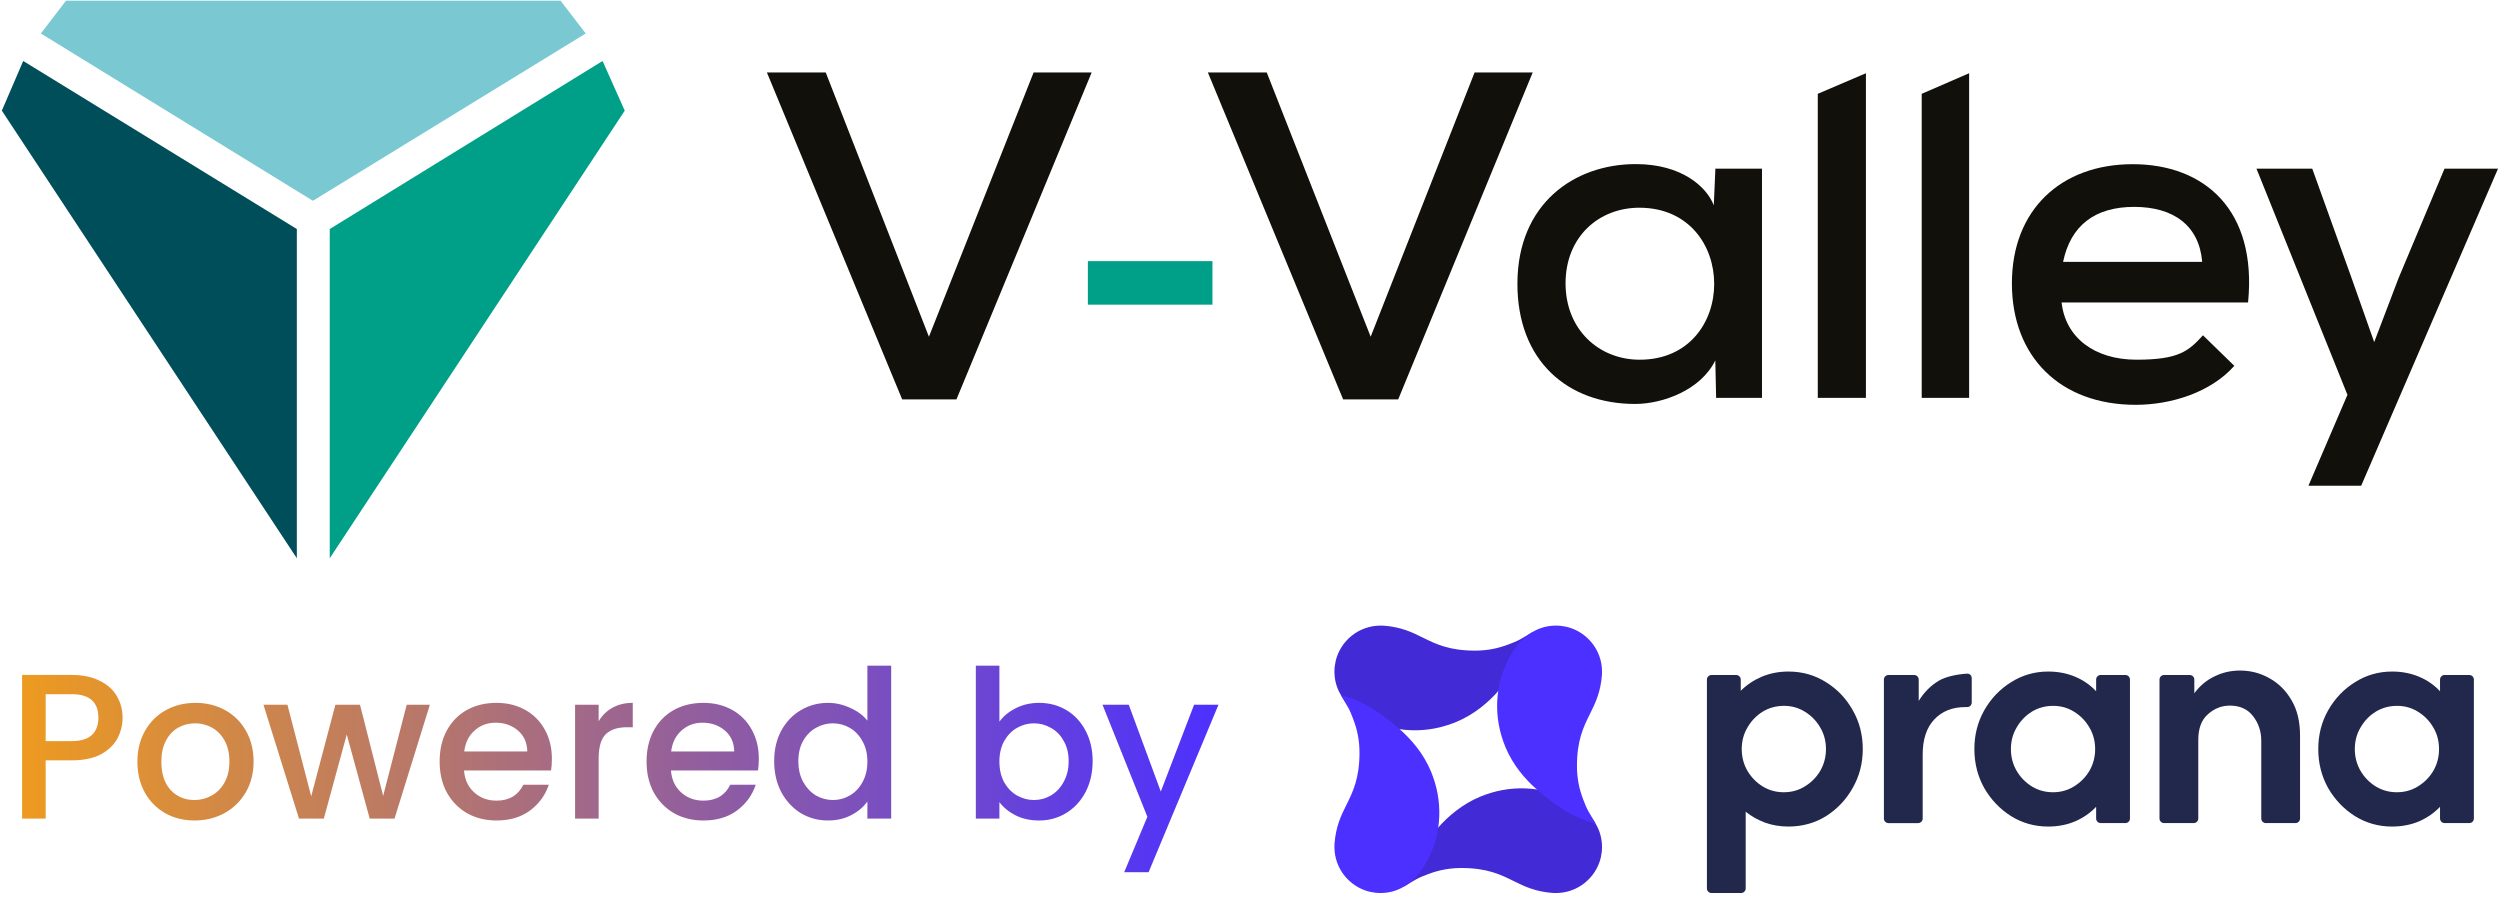
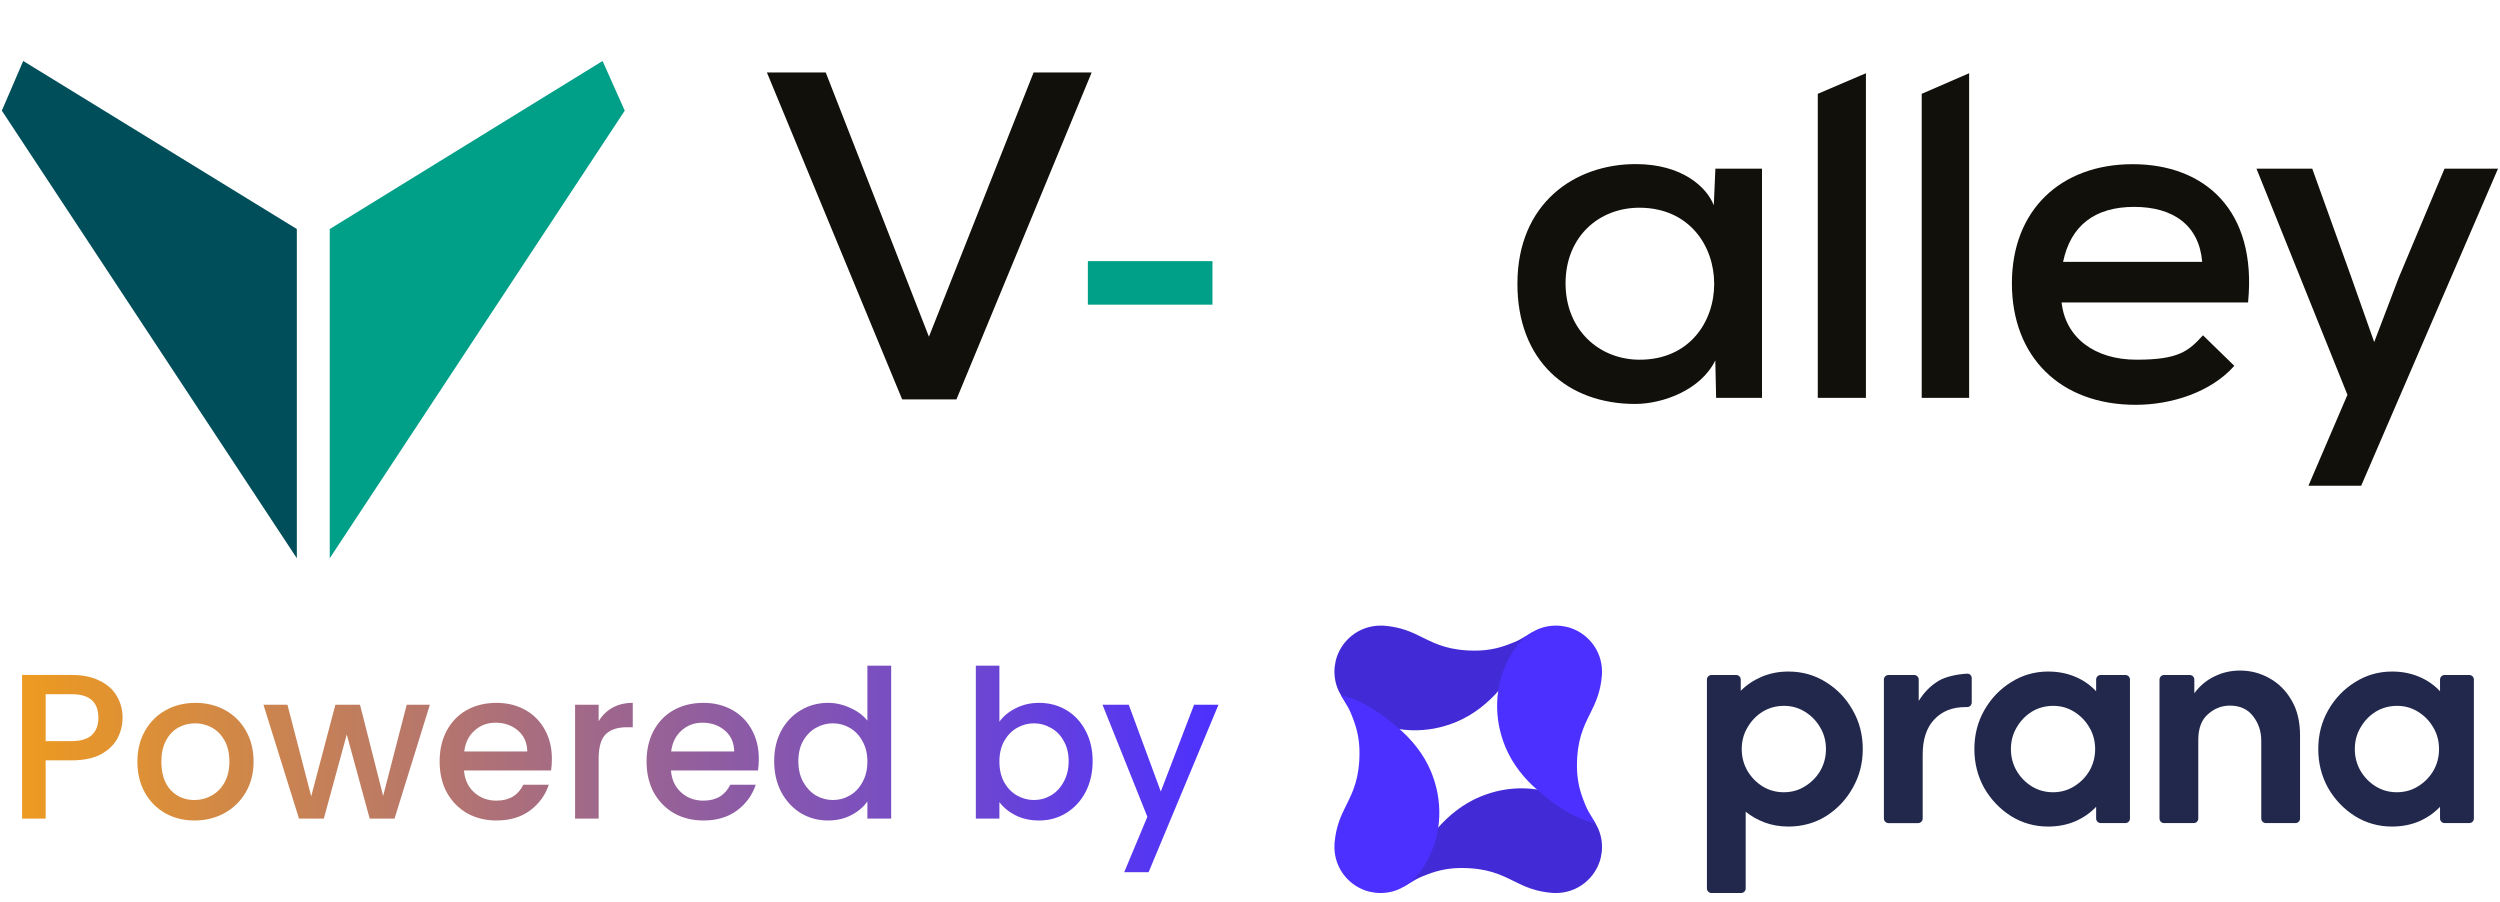
<svg xmlns="http://www.w3.org/2000/svg" width="937" height="338" viewBox="0 0 937 338" fill="none">
  <path d="M45.941 269.01C45.941 271.748 45.295 274.331 44.004 276.758C42.712 279.186 40.646 281.175 37.805 282.725C34.964 284.223 31.322 284.972 26.88 284.972H17.117V306.822H8.283V252.971H26.88C31.012 252.971 34.499 253.694 37.34 255.14C40.233 256.535 42.377 258.446 43.771 260.874C45.218 263.302 45.941 266.014 45.941 269.01ZM26.88 277.766C30.237 277.766 32.743 277.017 34.396 275.519C36.049 273.969 36.875 271.799 36.875 269.01C36.875 263.121 33.543 260.177 26.88 260.177H17.117V277.766H26.88ZM72.884 307.52C68.855 307.52 65.213 306.616 61.959 304.808C58.705 302.948 56.148 300.365 54.288 297.059C52.428 293.702 51.498 289.827 51.498 285.437C51.498 281.097 52.454 277.249 54.365 273.891C56.277 270.534 58.885 267.951 62.191 266.143C65.497 264.335 69.191 263.431 73.272 263.431C77.352 263.431 81.046 264.335 84.352 266.143C87.658 267.951 90.266 270.534 92.178 273.891C94.089 277.249 95.045 281.097 95.045 285.437C95.045 289.776 94.063 293.624 92.1 296.982C90.137 300.339 87.451 302.948 84.042 304.808C80.684 306.616 76.965 307.52 72.884 307.52ZM72.884 299.849C75.157 299.849 77.275 299.306 79.238 298.222C81.252 297.137 82.88 295.51 84.119 293.34C85.359 291.17 85.979 288.536 85.979 285.437C85.979 282.337 85.385 279.729 84.197 277.611C83.009 275.441 81.433 273.814 79.47 272.729C77.507 271.644 75.389 271.102 73.117 271.102C70.844 271.102 68.726 271.644 66.763 272.729C64.852 273.814 63.328 275.441 62.191 277.611C61.055 279.729 60.487 282.337 60.487 285.437C60.487 290.034 61.649 293.598 63.974 296.129C66.35 298.609 69.32 299.849 72.884 299.849ZM161.115 264.128L147.865 306.822H138.567L129.966 275.286L121.366 306.822H112.068L98.74 264.128H107.728L116.639 298.454L125.705 264.128H134.925L143.604 298.299L152.437 264.128H161.115ZM206.846 284.429C206.846 286.031 206.743 287.477 206.536 288.768H173.915C174.174 292.178 175.439 294.916 177.712 296.982C179.985 299.048 182.774 300.081 186.08 300.081C190.833 300.081 194.19 298.092 196.153 294.115H205.684C204.392 298.041 202.042 301.269 198.633 303.8C195.275 306.28 191.091 307.52 186.08 307.52C181.999 307.52 178.332 306.616 175.077 304.808C171.875 302.948 169.344 300.365 167.484 297.059C165.676 293.702 164.772 289.827 164.772 285.437C164.772 281.046 165.65 277.197 167.407 273.891C169.215 270.534 171.72 267.951 174.923 266.143C178.177 264.335 181.896 263.431 186.08 263.431C190.109 263.431 193.7 264.309 196.851 266.066C200.002 267.822 202.455 270.301 204.212 273.504C205.968 276.655 206.846 280.297 206.846 284.429ZM197.625 281.64C197.574 278.386 196.411 275.777 194.139 273.814C191.866 271.851 189.05 270.87 185.693 270.87C182.645 270.87 180.036 271.851 177.867 273.814C175.697 275.725 174.406 278.334 173.993 281.64H197.625ZM224.372 270.327C225.663 268.158 227.368 266.479 229.486 265.291C231.656 264.051 234.213 263.431 237.157 263.431V272.574H234.91C231.449 272.574 228.814 273.452 227.006 275.209C225.25 276.965 224.372 280.013 224.372 284.352V306.822H215.539V264.128H224.372V270.327ZM284.406 284.429C284.406 286.031 284.303 287.477 284.096 288.768H251.475C251.733 292.178 252.999 294.916 255.272 296.982C257.545 299.048 260.334 300.081 263.64 300.081C268.393 300.081 271.75 298.092 273.713 294.115H283.244C281.952 298.041 279.602 301.269 276.193 303.8C272.835 306.28 268.651 307.52 263.64 307.52C259.559 307.52 255.892 306.616 252.637 304.808C249.435 302.948 246.904 300.365 245.044 297.059C243.236 293.702 242.332 289.827 242.332 285.437C242.332 281.046 243.21 277.197 244.967 273.891C246.774 270.534 249.28 267.951 252.482 266.143C255.737 264.335 259.456 263.431 263.64 263.431C267.669 263.431 271.26 264.309 274.411 266.066C277.562 267.822 280.015 270.301 281.772 273.504C283.528 276.655 284.406 280.297 284.406 284.429ZM275.185 281.64C275.134 278.386 273.971 275.777 271.699 273.814C269.426 271.851 266.61 270.87 263.253 270.87C260.205 270.87 257.596 271.851 255.427 273.814C253.257 275.725 251.966 278.334 251.553 281.64H275.185ZM290.154 285.282C290.154 280.994 291.033 277.197 292.789 273.891C294.597 270.585 297.025 268.028 300.072 266.22C303.172 264.361 306.607 263.431 310.378 263.431C313.167 263.431 315.905 264.051 318.591 265.291C321.329 266.479 323.498 268.08 325.1 270.095V249.484H334.011V306.822H325.1V300.391C323.653 302.457 321.639 304.162 319.056 305.505C316.525 306.848 313.606 307.52 310.3 307.52C306.581 307.52 303.172 306.59 300.072 304.73C297.025 302.819 294.597 300.184 292.789 296.827C291.033 293.417 290.154 289.569 290.154 285.282ZM325.1 285.437C325.1 282.492 324.48 279.935 323.24 277.766C322.052 275.596 320.477 273.943 318.514 272.807C316.551 271.67 314.433 271.102 312.16 271.102C309.887 271.102 307.769 271.67 305.806 272.807C303.843 273.891 302.242 275.519 301.002 277.688C299.814 279.806 299.22 282.337 299.22 285.282C299.22 288.226 299.814 290.809 301.002 293.03C302.242 295.251 303.843 296.956 305.806 298.144C307.821 299.28 309.939 299.849 312.16 299.849C314.433 299.849 316.551 299.28 318.514 298.144C320.477 297.008 322.052 295.355 323.24 293.185C324.48 290.964 325.1 288.381 325.1 285.437ZM374.574 270.482C376.072 268.416 378.112 266.737 380.695 265.446C383.329 264.103 386.248 263.431 389.451 263.431C393.221 263.431 396.631 264.335 399.678 266.143C402.726 267.951 405.128 270.534 406.885 273.891C408.641 277.197 409.519 280.994 409.519 285.282C409.519 289.569 408.641 293.417 406.885 296.827C405.128 300.184 402.7 302.819 399.601 304.73C396.553 306.59 393.17 307.52 389.451 307.52C386.145 307.52 383.2 306.874 380.617 305.583C378.086 304.291 376.072 302.638 374.574 300.624V306.822H365.74V249.484H374.574V270.482ZM400.531 285.282C400.531 282.337 399.911 279.806 398.671 277.688C397.483 275.519 395.882 273.891 393.867 272.807C391.904 271.67 389.786 271.102 387.513 271.102C385.292 271.102 383.174 271.67 381.16 272.807C379.197 273.943 377.595 275.596 376.356 277.766C375.168 279.935 374.574 282.492 374.574 285.437C374.574 288.381 375.168 290.964 376.356 293.185C377.595 295.355 379.197 297.008 381.16 298.144C383.174 299.28 385.292 299.849 387.513 299.849C389.786 299.849 391.904 299.28 393.867 298.144C395.882 296.956 397.483 295.251 398.671 293.03C399.911 290.809 400.531 288.226 400.531 285.282ZM456.686 264.128L430.497 326.891H421.353L430.032 306.125L413.218 264.128H423.058L435.068 296.672L447.543 264.128H456.686Z" fill="url(#paint0_linear_280_164)" />
  <path d="M554.733 298.609C557.425 297.511 560.197 296.655 563.052 296.126C568.761 295.068 574.672 295.27 580.298 296.777C584.866 298.04 589.308 300.235 593.099 303.085C595.057 304.549 596.709 306.427 597.933 308.503C597.991 308.603 598.101 308.799 598.156 308.906C599.625 311.429 600.439 314.361 600.439 317.452C600.439 318.794 600.277 320.096 599.989 321.359V321.399C598.196 329.009 591.346 334.708 583.15 334.708C582.7 334.708 582.253 334.708 581.803 334.668C575.4 334.155 571.444 332.271 567.362 330.241C562.403 327.774 557.382 325.331 547.742 325.331C543.293 325.331 539.252 326.089 535.075 327.697C533.895 328.104 531.829 328.969 530.768 329.581C529.027 330.587 528.029 331.146 526.234 332.232L526.243 332.216C526.243 332.216 526.237 332.216 526.234 332.219C527.864 324.447 533.124 316.978 538.664 310.579C542.822 305.775 548.204 301.342 554.73 298.615L554.733 298.609Z" fill="#422BD6" />
  <path d="M545.849 270.571C543.157 271.669 540.385 272.525 537.53 273.054C531.821 274.112 525.91 273.91 520.284 272.403C515.716 271.14 511.274 268.945 507.483 266.095C505.525 264.631 503.873 262.753 502.649 260.677C502.591 260.576 502.481 260.381 502.429 260.274C500.96 257.754 500.143 254.822 500.143 251.731C500.143 250.389 500.305 249.086 500.593 247.824V247.784C502.386 240.174 509.236 234.475 517.429 234.475C517.879 234.475 518.329 234.475 518.775 234.514C525.179 235.028 529.135 236.911 533.216 238.942C538.176 241.409 543.196 243.852 552.837 243.852C557.285 243.852 561.324 243.094 565.503 241.485C566.684 241.079 568.749 240.214 569.811 239.602C571.552 238.596 572.549 238.037 574.345 236.951L574.339 236.966C574.339 236.966 574.345 236.966 574.345 236.963C572.715 244.736 567.455 252.205 561.914 258.604C557.757 263.408 552.375 267.841 545.849 270.568V270.571Z" fill="#422BD6" />
  <path d="M536.309 289.089C537.411 291.773 538.268 294.543 538.797 297.39C539.855 303.086 539.654 308.987 538.145 314.603C536.882 319.162 534.679 323.598 531.824 327.381C530.356 329.334 528.477 330.985 526.397 332.205C526.296 332.263 526.1 332.373 525.993 332.425C523.466 333.89 520.529 334.703 517.429 334.703C516.083 334.703 514.78 334.541 513.516 334.257H513.476C505.852 332.468 500.143 325.632 500.143 317.453C500.143 317.007 500.143 316.557 500.183 316.111C500.697 309.717 502.585 305.77 504.619 301.698C507.091 296.745 509.536 291.736 509.536 282.111C509.536 277.672 508.777 273.639 507.165 269.469C506.758 268.289 505.892 266.228 505.28 265.17C504.273 263.433 503.704 262.427 502.618 260.636L502.658 260.645C510.444 262.271 517.91 267.521 524.319 273.052C529.129 277.204 533.574 282.576 536.306 289.086L536.309 289.089Z" fill="#4C30FF" />
  <path d="M564.272 280.095C563.171 277.411 562.314 274.641 561.785 271.794C560.723 266.098 560.928 260.197 562.437 254.581C563.7 250.022 565.903 245.585 568.758 241.803C570.226 239.85 572.105 238.199 574.185 236.979C574.286 236.921 574.482 236.811 574.589 236.759C577.116 235.288 580.053 234.475 583.153 234.475C584.499 234.475 585.802 234.637 587.066 234.921H587.106C594.73 236.713 600.439 243.549 600.439 251.728C600.439 252.174 600.439 252.624 600.399 253.07C599.885 259.463 597.997 263.411 595.963 267.483C593.491 272.433 591.043 277.444 591.043 287.069C591.043 291.509 591.802 295.542 593.414 299.709C593.821 300.889 594.687 302.95 595.299 304.008C596.305 305.744 596.875 306.75 597.961 308.542L597.921 308.533C590.134 306.906 582.669 301.657 576.26 296.126C571.45 291.974 567.005 286.602 564.272 280.092V280.095Z" fill="#4C30FF" />
  <path d="M641.472 334.703C640.521 334.703 639.753 333.932 639.753 332.984V254.708C639.753 253.76 640.524 252.99 641.472 252.99H650.715C651.663 252.99 652.434 253.76 652.434 254.708V258.909C654.655 256.689 657.28 254.931 660.303 253.635C663.39 252.338 666.722 251.693 670.301 251.693C675.487 251.693 680.177 253.02 684.372 255.671C688.57 258.261 691.901 261.746 694.37 266.124C696.9 270.503 698.167 275.376 698.167 280.742C698.167 286.108 696.904 290.92 694.37 295.36C691.901 299.738 688.57 303.254 684.372 305.905C680.174 308.494 675.484 309.791 670.301 309.791C667.153 309.791 664.222 309.298 661.505 308.311C658.853 307.323 656.445 305.966 654.285 304.241V332.984C654.285 333.935 653.514 334.703 652.566 334.703H641.472ZM668.542 296.934C671.504 296.934 674.159 296.194 676.503 294.714C678.911 293.235 680.823 291.29 682.243 288.887C683.662 286.42 684.372 283.705 684.372 280.745C684.372 277.785 683.662 275.101 682.243 272.695C680.823 270.227 678.911 268.255 676.503 266.772C674.156 265.293 671.534 264.553 668.634 264.553C665.734 264.553 662.986 265.293 660.578 266.772C658.232 268.252 656.35 270.227 654.931 272.695C653.511 275.101 652.801 277.782 652.801 280.745C652.801 283.708 653.511 286.42 654.931 288.887C656.35 291.293 658.232 293.235 660.578 294.714C662.986 296.194 665.639 296.934 668.539 296.934H668.542Z" fill="#21284C" />
  <path d="M707.804 308.497C706.856 308.497 706.085 307.727 706.085 306.779V254.708C706.085 253.76 706.856 252.99 707.804 252.99H717.417C718.366 252.99 719.137 253.76 719.137 254.708V262.703C721.11 259.496 723.579 256.998 726.544 255.209C729.163 253.607 733.486 252.699 737.285 252.485C738.234 252.43 739.005 253.204 739.005 254.154V263.299C739.005 264.247 738.234 265.018 737.285 265.018H736.545C731.732 265.018 727.874 266.558 724.974 269.643C722.074 272.728 720.624 277.107 720.624 282.781V306.782C720.624 307.733 719.853 308.5 718.904 308.5H707.807L707.804 308.497Z" fill="#21284C" />
  <path d="M767.672 309.794C762.612 309.794 757.983 308.497 753.785 305.908C749.588 303.257 746.225 299.741 743.695 295.363C741.226 290.923 739.993 286.05 739.993 280.745C739.993 275.44 741.226 270.6 743.695 266.219C746.225 261.78 749.591 258.264 753.785 255.671C757.983 253.02 762.612 251.693 767.672 251.693C771.313 251.693 774.678 252.341 777.762 253.635C780.849 254.931 783.471 256.75 785.631 259.092V254.705C785.631 253.757 786.402 252.986 787.351 252.986H796.593C797.545 252.986 798.313 253.757 798.313 254.705V306.776C798.313 307.727 797.542 308.494 796.593 308.494H787.351C786.399 308.494 785.631 307.724 785.631 306.776V302.389C783.471 304.669 780.849 306.489 777.762 307.846C774.675 309.143 771.313 309.791 767.672 309.791V309.794ZM769.431 296.934C772.393 296.934 775.048 296.194 777.392 294.714C779.8 293.235 781.712 291.29 783.132 288.887C784.551 286.42 785.261 283.705 785.261 280.745C785.261 277.785 784.551 275.101 783.132 272.695C781.712 270.227 779.8 268.255 777.392 266.772C775.045 265.293 772.423 264.553 769.523 264.553C766.623 264.553 763.875 265.293 761.467 266.772C759.121 268.252 757.239 270.227 755.82 272.695C754.4 275.101 753.69 277.782 753.69 280.745C753.69 283.708 754.4 286.42 755.82 288.887C757.239 291.293 759.121 293.235 761.467 294.714C763.875 296.194 766.528 296.934 769.428 296.934H769.431Z" fill="#21284C" />
  <path d="M811.101 308.497C810.153 308.497 809.382 307.727 809.382 306.779V254.708C809.382 253.76 810.153 252.99 811.101 252.99H820.714C821.662 252.99 822.433 253.76 822.433 254.708V259.835C824.471 257.059 826.971 254.962 829.932 253.543C832.894 252.063 836.103 251.323 839.56 251.323C843.51 251.323 847.181 252.28 850.577 254.191C854.035 256.102 856.81 258.878 858.908 262.517C861.007 266.094 862.057 270.472 862.057 275.654V306.779C862.057 307.73 861.286 308.497 860.337 308.497H849.244C848.295 308.497 847.524 307.727 847.524 306.779V277.599C847.524 274.144 846.505 271.093 844.468 268.439C842.43 265.788 839.53 264.461 835.767 264.461C832.68 264.461 829.935 265.54 827.527 267.699C825.12 269.796 823.917 273.004 823.917 277.321V306.779C823.917 307.73 823.146 308.497 822.198 308.497H811.101Z" fill="#21284C" />
  <path d="M896.564 309.794C891.504 309.794 886.875 308.497 882.677 305.908C878.48 303.257 875.117 299.741 872.587 295.363C870.118 290.923 868.885 286.05 868.885 280.745C868.885 275.44 870.118 270.6 872.587 266.219C875.117 261.78 878.483 258.264 882.677 255.671C886.875 253.02 891.504 251.693 896.564 251.693C900.205 251.693 903.57 252.341 906.654 253.635C909.738 254.928 912.363 256.75 914.523 259.092V254.705C914.523 253.757 915.294 252.986 916.243 252.986H925.485C926.437 252.986 927.208 253.757 927.208 254.705V306.776C927.208 307.727 926.437 308.494 925.485 308.494H916.243C915.291 308.494 914.523 307.724 914.523 306.776V302.389C912.363 304.669 909.741 306.489 906.654 307.846C903.567 309.143 900.205 309.791 896.564 309.791V309.794ZM898.323 296.934C901.285 296.934 903.941 296.194 906.284 294.714C908.692 293.235 910.604 291.29 912.024 288.887C913.443 286.42 914.153 283.705 914.153 280.745C914.153 277.785 913.443 275.101 912.024 272.695C910.604 270.227 908.692 268.255 906.284 266.772C903.938 265.293 901.316 264.553 898.415 264.553C895.515 264.553 892.767 265.293 890.36 266.772C888.013 268.252 886.132 270.227 884.712 272.695C883.292 275.101 882.583 277.782 882.583 280.745C882.583 283.708 883.292 286.42 884.712 288.887C886.132 291.293 888.013 293.235 890.36 294.714C892.767 296.194 895.42 296.934 898.32 296.934H898.323Z" fill="#21284C" />
  <path d="M358.479 149.694H338.132L287.428 27.151H309.479L348.16 126.203L387.403 27.151H409.163L358.479 149.694Z" fill="#12100B" />
  <path d="M454.427 97.875H407.731V114.187H454.427V97.875Z" fill="#009F88" />
-   <path d="M524.045 149.694H503.407L452.704 27.151H474.774L513.726 126.203L552.678 27.151H574.458L524.045 149.694Z" fill="#12100B" />
  <path d="M642.914 63.224H660.396V149.118H643.204L642.895 135.07C637.454 146.235 623.148 151.401 612.848 151.401C587.642 151.401 568.63 135.36 568.727 106.161C568.824 76.343 590.003 61.483 613.119 61.502C630.311 61.502 639.661 70.016 642.333 76.963L642.914 63.514V63.224ZM586.77 106.181C586.77 123.653 599.374 134.818 614.552 134.818C651.8 134.818 651.781 78.007 614.552 77.853C599.277 77.794 586.77 88.727 586.77 106.2" fill="#12100B" />
  <path d="M699.348 27.444V149.116H681.305V35.165L699.348 27.444Z" fill="#12100B" />
  <path d="M738.029 27.444V149.116H720.257V35.165L738.029 27.444Z" fill="#12100B" />
  <path d="M772.683 113.336C774.115 126.514 784.996 134.815 800.755 134.815C816.513 134.815 820.231 131.661 825.671 125.662L837.422 137.117C828.536 147.141 813.648 151.726 800.464 151.726C772.102 151.726 754.059 133.692 754.059 106.196C754.059 78.7 772.392 61.537 799.322 61.537C826.251 61.537 846.018 78.72 842.572 113.356H772.683V113.336ZM825.38 98.147C824.238 84.409 814.5 77.539 799.883 77.539C785.267 77.539 776.109 84.409 773.244 98.147H825.38Z" fill="#12100B" />
  <path d="M865.204 182.051H884.97L936.255 63.224H916.198L899.006 104.168L889.849 128.22L881.253 103.878L866.637 63.224H845.728L879.821 147.976L865.204 182.051Z" fill="#12100B" />
-   <path d="M117.275 75.257L219.533 12.545L210.086 0.238H24.754L15.306 12.545L117.275 75.257Z" fill="#7AC9D2" />
  <path d="M111.254 85.841L8.705 22.857L0.69 41.472L111.254 209.234V85.841Z" fill="#004E5A" />
  <path d="M225.845 22.857L123.586 85.841V209.234L234.15 41.472L225.845 22.857Z" fill="#009F88" />
  <defs>
    <linearGradient id="paint0_linear_280_164" x1="2.007" y1="279.822" x2="458.007" y2="279.822" gradientUnits="userSpaceOnUse">
      <stop stop-color="#EF9C1D" />
      <stop offset="1" stop-color="#4C30FF" />
    </linearGradient>
  </defs>
</svg>